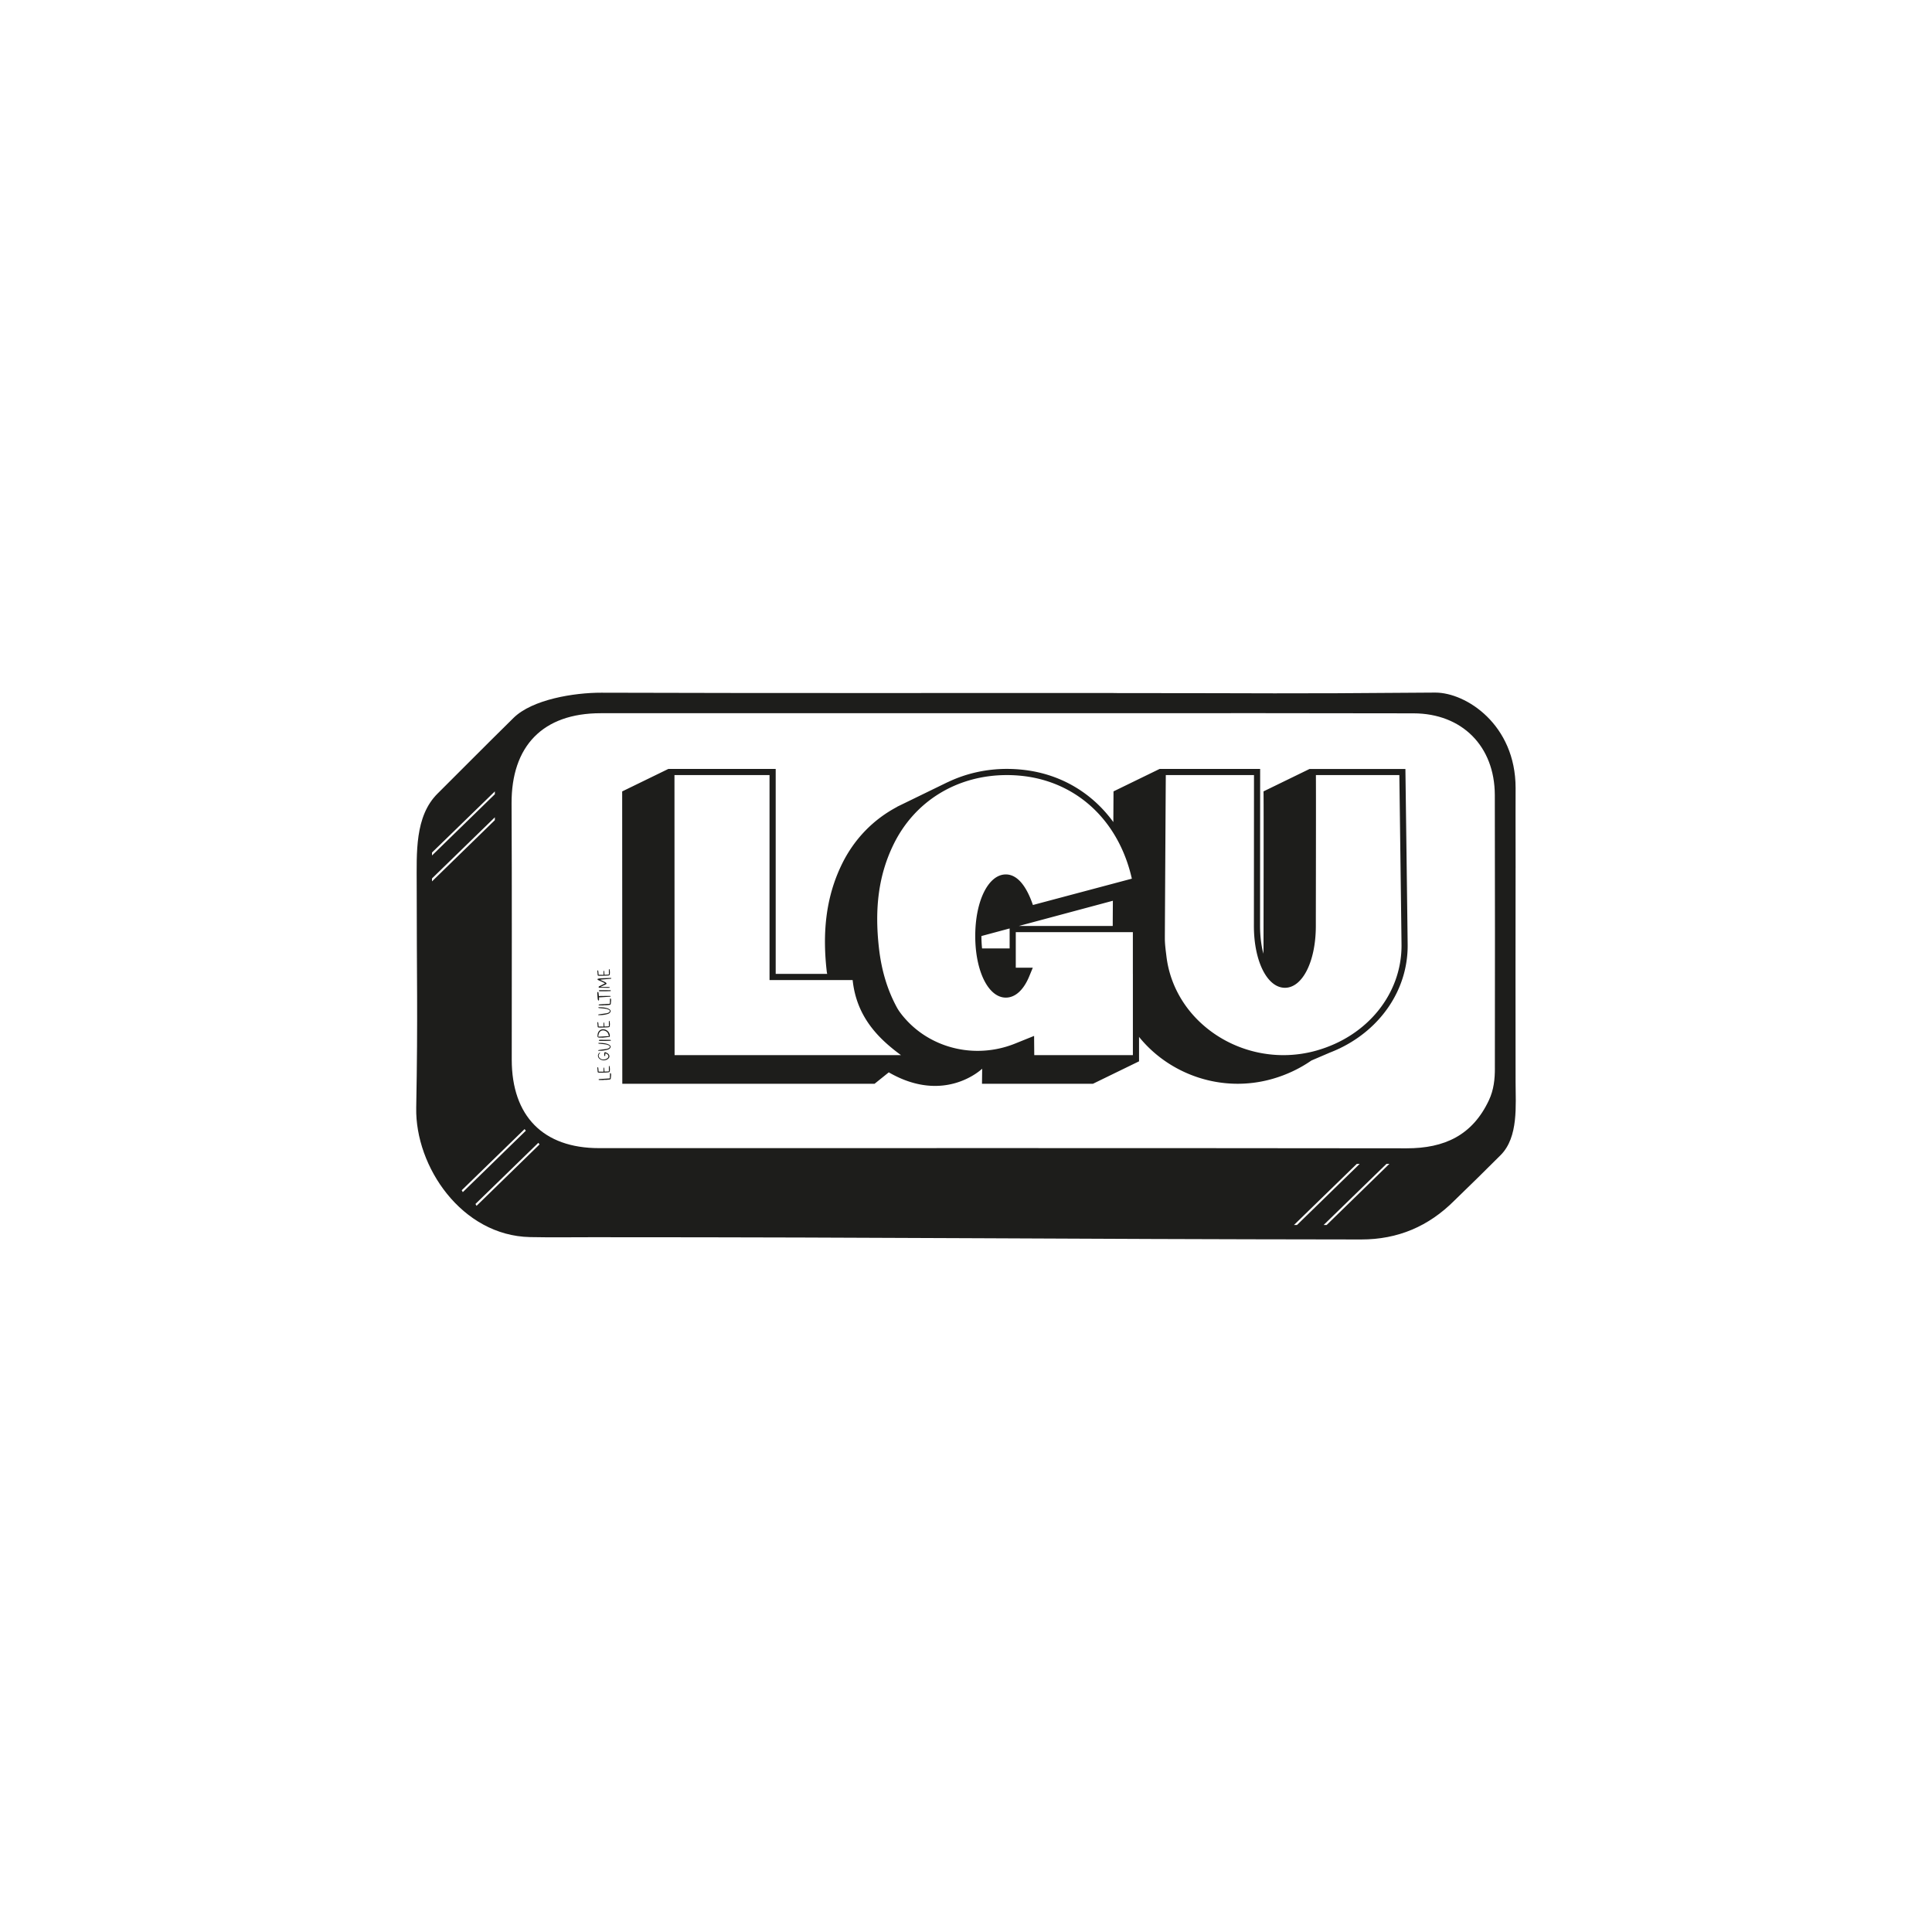
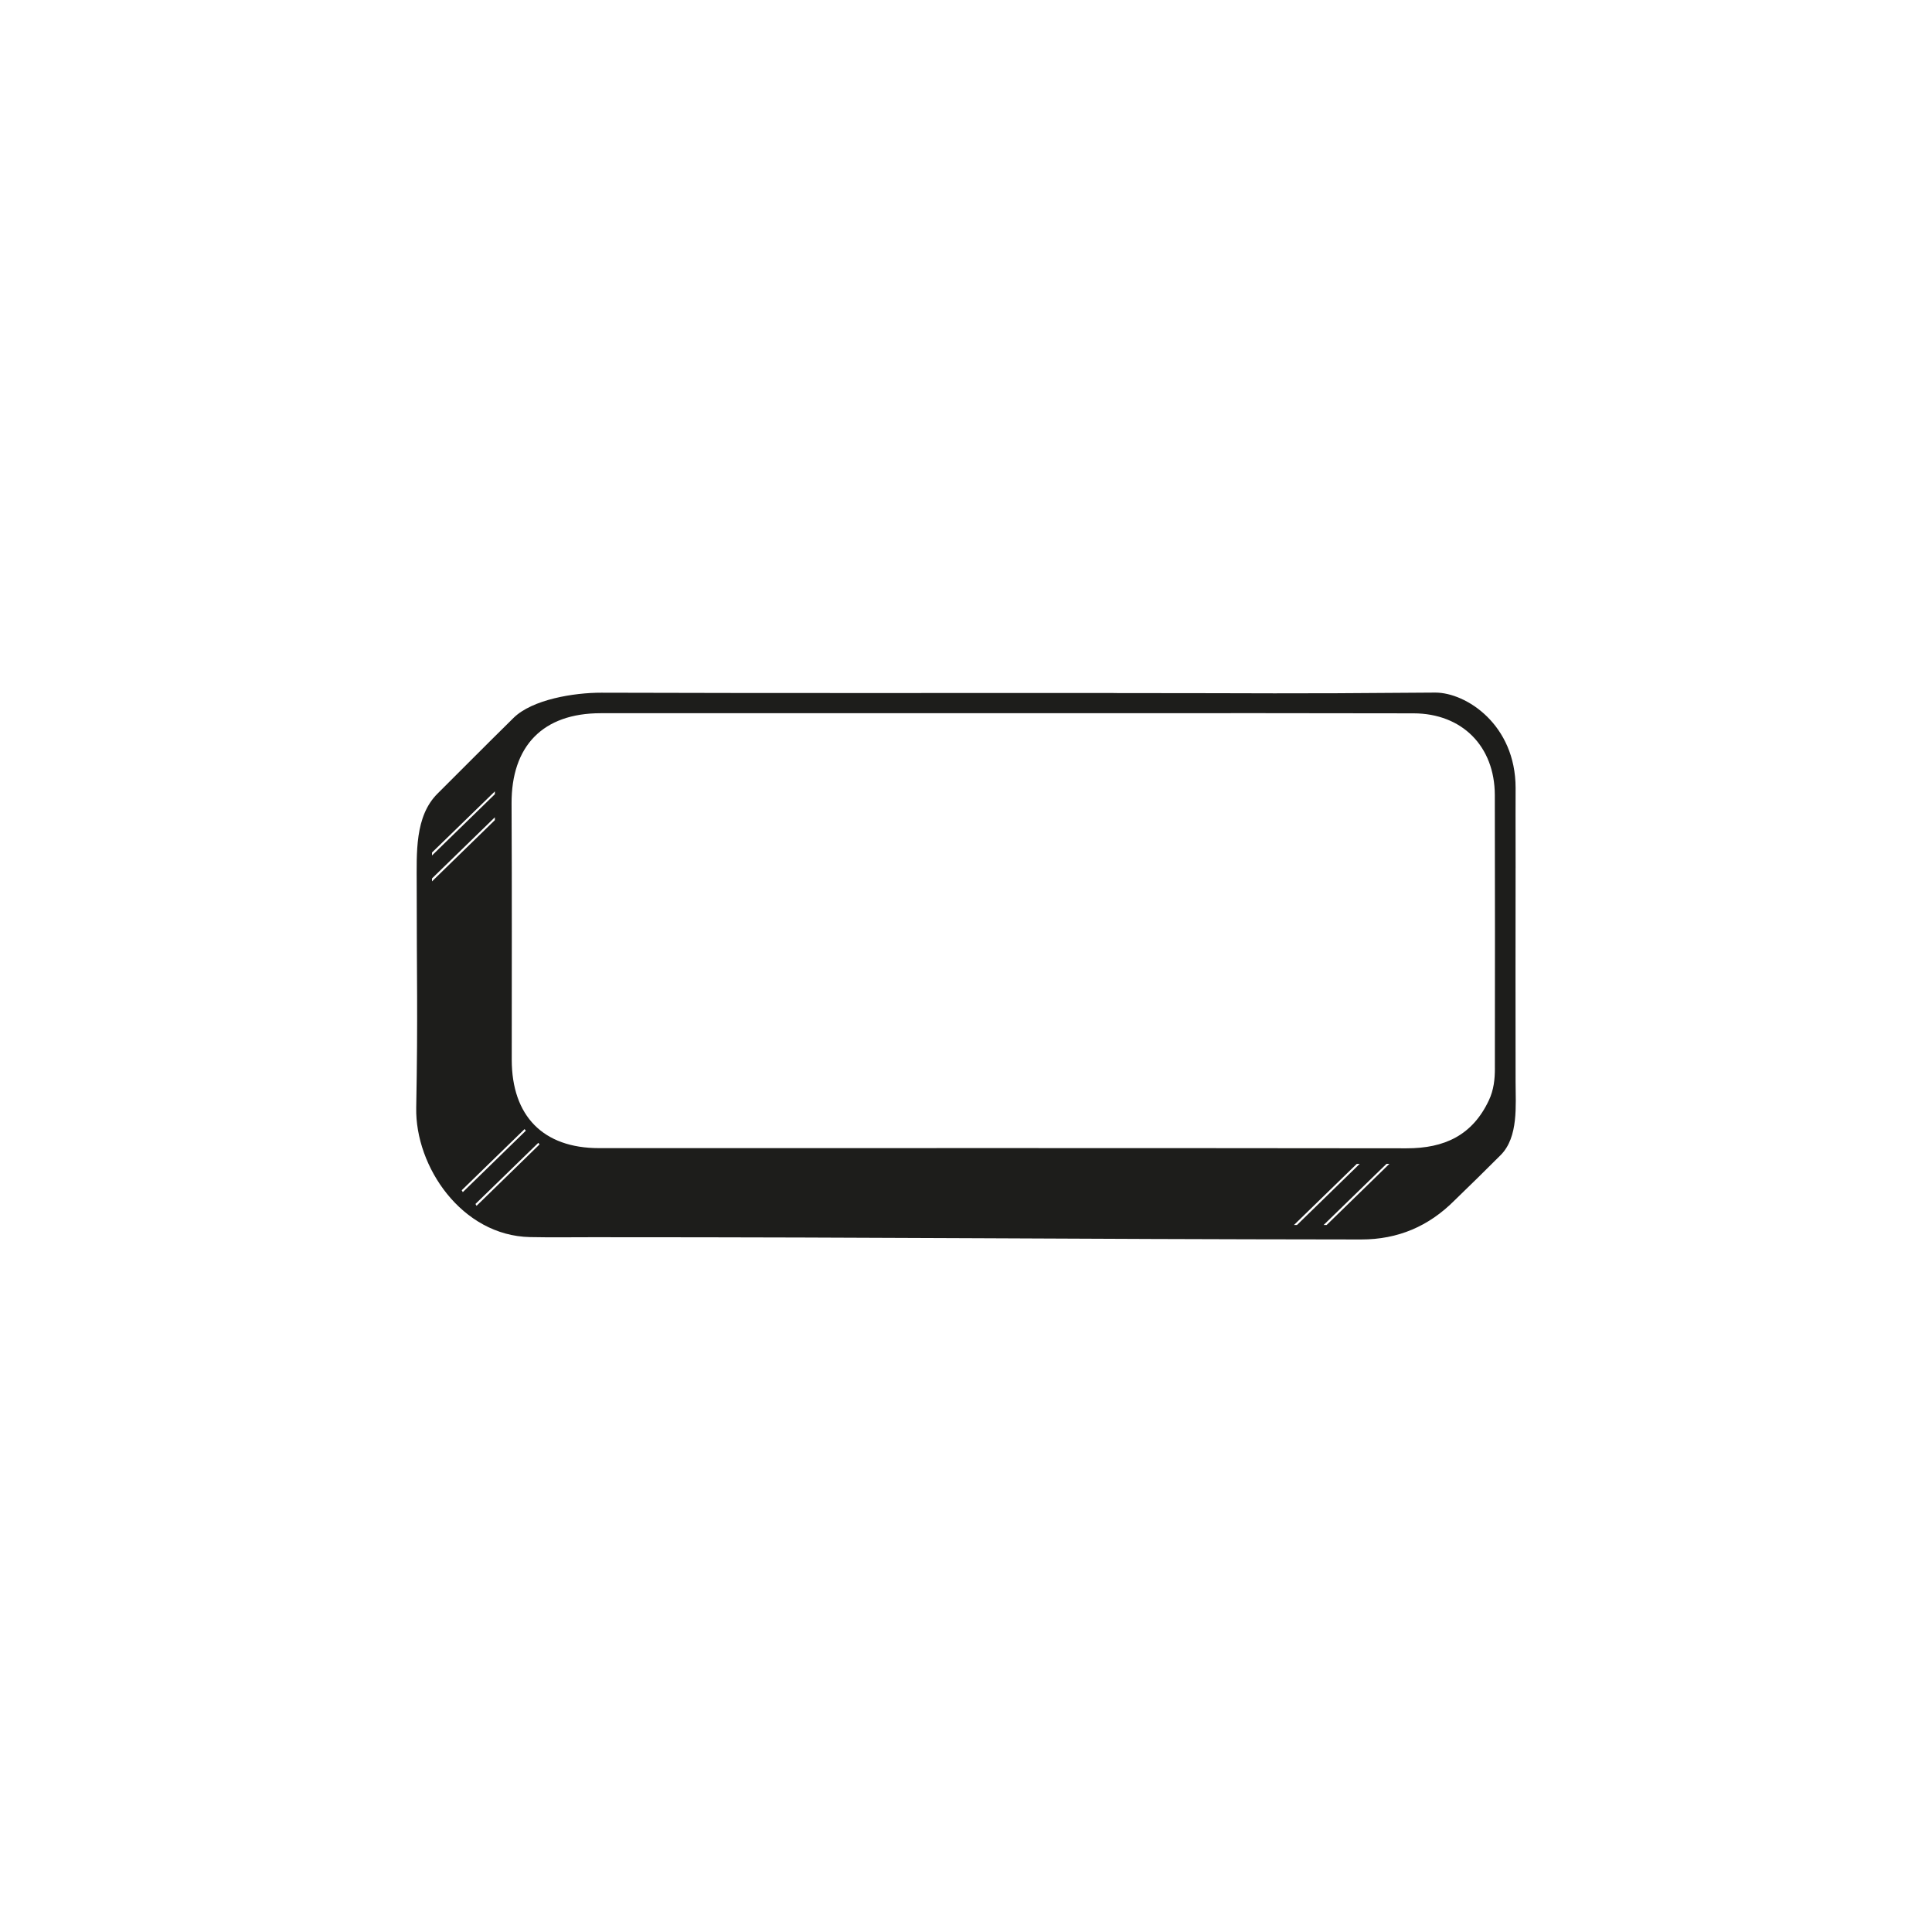
<svg xmlns="http://www.w3.org/2000/svg" id="Calque_1" data-name="Calque 1" viewBox="0 0 1080 1080">
  <defs>
    <style>.cls-1{fill:#1d1d1b}</style>
  </defs>
-   <path d="M341.25 599.81c-.08.09-.17.17-.23.27-.03.04-.03.12-.03.18-.02.75-.05 1.49-.06 2.24 0 .27-.09.36-.36.37-1.68.09-3.35.2-5.03.3-.25.02-.5.05-.74.11-.07.02-.17.13-.17.2s.1.16.18.2c.08.04.17.04.26.04h2.43v-.08c.48 0 .96.02 1.44 0 .63-.04 1.25-.1 1.88-.18.35-.05.57-.27.61-.64.06-.63.14-1.25.17-1.88.02-.28-.04-.58-.11-.86-.02-.1-.16-.17-.24-.26Zm-2.22-.3c.37-.01.74-.04 1.1-.09.33-.04.64-.16.71-.54.19-.97.1-1.93-.11-2.88-.02-.08-.14-.14-.21-.21-.05.09-.12.17-.14.26-.02.09 0 .2 0 .3v2.25c0 .23-.13.33-.36.34-.65.02-1.3.05-1.95.07-.07 0-.13-.02-.2-.03v-.34c-.04-.5-.08-1-.14-1.49-.02-.15-.14-.29-.22-.43-.04.01-.09.03-.13.04-.01.16-.04.32-.03.48.01.52.04 1.04.07 1.56 0 .16-.03.26-.23.26h-2.54c-.05-.48-.09-1-.15-1.51-.03-.27-.07-.54-.14-.79-.03-.1-.16-.17-.25-.25-.06.1-.14.19-.16.29-.03.12 0 .26 0 .39.03.47.08.94.11 1.4.06.93.04 1.01 1.07 1.03 1.3.03 2.59-.04 3.89-.08Zm-3.53-11.02c-.08-.02-.18-.07-.25-.04-.13.06-.27.14-.37.25-.77.8-.82 1.95-.12 2.81 1.31 1.62 4.21 1.62 5.53 0 .39-.48.49-1.01.26-1.6a2.13 2.13 0 0 0-.83-1.04c-.35-.22-.71-.4-1.08-.58-.48-.23-.8-.05-.85.48-.03.33-.03.66-.02.99.01.22-.08.57.26.57.32 0 .26-.35.3-.57.05-.3.07-.61.11-.98.33.17.61.29.86.44.4.24.69.59.78 1.05.04.23.01.5-.08.71-.17.41-.54.63-.91.84-1.27.69-2.74.6-3.68-.23-.97-.86-.98-2-.02-2.89.05-.05.06-.14.09-.22Zm5.25-4.31c-.35-.24-.75-.43-1.15-.57-1.27-.45-2.6-.54-3.93-.61-.32 0-.64-.01-.96 0-.11 0-.2.11-.3.17.09.08.17.19.28.22.18.05.37.06.56.08 1.15.12 2.31.2 3.46.39.59.09 1.18.32 1.72.58.59.29.62.9.11 1.32-.14.12-.31.22-.49.29-.32.12-.64.25-.97.3-1.41.22-2.83.4-4.24.61-.17.03-.47.15-.46.21.02.25.27.21.45.22 1.73.04 3.43-.19 5.08-.7.38-.12.76-.38 1.04-.67.58-.6.49-1.38-.21-1.85Zm.47-2.87s-.1-.02-.15-.02c-1.78-.02-3.55-.03-5.33-.04-.26 0-.52.04-.77.09-.09.02-.22.13-.21.2 0 .09.1.22.19.25.16.06.35.09.53.09h2.73c.18-.01.36 0 .54-.01.83-.03 1.66-.04 2.49-.09.11 0 .21-.14.31-.21-.1-.09-.2-.18-.31-.25Zm-6.31-1.29c.59.02 1.18 0 1.77 0v.06c1.23-.14 2.46-.27 3.69-.42.52-.06.55-.12.54-.66-.05-1.73-1.32-3.21-3.07-3.55-1.69-.34-3.2.57-3.65 2.24-.12.45-.16.92-.18 1.39-.02.6.29.92.89.94Zm-.39-1.24c.1-.45.2-.9.38-1.32.5-1.16 1.78-1.73 2.99-1.35 1.09.34 1.89.97 2.2 2.12.09.32.22.63.34.97-1.99.11-3.94.22-5.97.33.01-.22 0-.49.05-.75Zm2.68-4.93h-2.54c-.05-.48-.09-1-.15-1.51-.03-.27-.07-.54-.14-.8-.03-.1-.16-.17-.25-.25-.06.1-.14.19-.16.29-.03.12 0 .26 0 .39.03.47.08.94.11 1.4.06.93.04 1.01 1.07 1.03 1.3.03 2.59-.04 3.89-.08.37-.01.74-.04 1.1-.09.33-.04.64-.16.71-.54.19-.97.1-1.93-.11-2.88-.02-.08-.14-.14-.21-.21-.05.09-.12.17-.14.26-.02.09 0 .2 0 .3v2.25c0 .23-.13.33-.36.34-.65.02-1.3.05-1.95.07-.07 0-.13-.02-.2-.03v-.35c-.04-.5-.08-.99-.14-1.49-.02-.15-.14-.29-.22-.43-.04.01-.09.03-.13.04-.01.16-.04.32-.03.48.01.52.04 1.04.07 1.56 0 .16-.03.26-.23.26Zm3.55-9.61c-.35-.24-.75-.43-1.15-.57-1.27-.45-2.6-.54-3.93-.61-.32 0-.64-.01-.96 0-.11 0-.2.11-.3.18.09.08.17.19.28.22.18.06.37.07.56.09 1.15.12 2.31.2 3.46.38.59.09 1.18.32 1.72.58.59.29.62.9.11 1.32-.14.12-.31.22-.49.29-.32.12-.64.25-.97.3-1.41.22-2.83.4-4.24.61-.17.02-.47.15-.46.21.02.25.27.21.45.22 1.73.04 3.43-.19 5.08-.7.38-.12.76-.38 1.04-.67.58-.6.49-1.38-.21-1.85Zm.5-6.16c-.08.09-.17.17-.23.27-.03.04-.03.12-.03.17-.02.75-.05 1.5-.06 2.24 0 .27-.09.36-.36.38-1.68.09-3.35.19-5.03.3-.25.02-.5.05-.74.11-.07.02-.17.13-.17.2s.1.16.18.2c.08.04.17.04.26.04h2.43v-.08c.48 0 .96.02 1.44 0 .63-.04 1.25-.1 1.88-.18.35-.04.57-.27.61-.64.06-.63.14-1.25.17-1.88.02-.28-.04-.58-.11-.86-.02-.1-.16-.17-.24-.26Zm-7.02.7c.07.21.08.53.37.5.29-.03.26-.34.27-.56.02-.41 0-.82 0-1.25.32 0 .64.02.95 0 1.72-.1 3.43-.21 5.15-.31.08 0 .17 0 .23-.04.06-.03.14-.11.14-.16 0-.06-.07-.14-.13-.17-.12-.04-.25-.06-.38-.06-1.62 0-3.24.02-4.85.04-.4 0-.79.04-1.2.06-.07-.61-.14-1.21-.22-1.8-.03-.22-.05-.52-.36-.5-.33.02-.29.32-.31.56v.42c.06.88.13 1.75.2 2.63.02.22.06.44.13.65Zm1.24-4.66h2.73c.18-.01.36 0 .54-.01.83-.03 1.66-.04 2.49-.09.11 0 .21-.14.31-.21-.1-.09-.2-.18-.31-.26-.04-.03-.1-.02-.15-.02-1.78-.01-3.55-.03-5.33-.04-.26 0-.52.04-.77.09-.09.02-.22.13-.21.2 0 .09.1.22.19.25.16.06.35.09.53.09Zm5.66-7.44c-1.69.06-3.38.11-5.07.2-.59.03-1.17.12-1.75.22-.12.02-.29.18-.31.3-.02.11.12.27.22.37.07.07.19.11.29.15.93.42 1.86.84 2.78 1.27.3.14.58.33.92.52-.16.08-.26.12-.36.17-.93.48-1.87.95-2.8 1.43-.22.11-.49.24-.4.56.08.3.37.25.61.25 1.67.03 3.34.07 5.01.1.13 0 .26 0 .39-.03.09-.03.16-.12.25-.18-.08-.07-.15-.18-.23-.19-.32-.05-.65-.1-.98-.1-1.28-.01-2.56 0-3.84 0 0-.04-.01-.08-.02-.12.08-.05.17-.1.25-.14.65-.3 1.29-.59 1.94-.88.24-.11.48-.21.7-.34.39-.24.41-.6.05-.88-.27-.2-.56-.39-.86-.54-.71-.35-1.43-.66-2.15-.99-.09-.04-.17-.09-.25-.13.19-.08.38-.1.56-.12l5.11-.42c.19-.02.51 0 .49-.27-.02-.31-.34-.21-.54-.2Zm-5.99-1.21c1.3.03 2.59-.04 3.89-.08.37-.01.74-.04 1.1-.09.33-.04.64-.16.71-.54.19-.97.1-1.93-.11-2.88-.02-.08-.14-.14-.21-.21-.05.09-.12.17-.14.26-.02.09 0 .2 0 .3v2.25c0 .23-.13.33-.36.34-.65.02-1.3.05-1.95.07-.07 0-.13-.02-.2-.03v-.35c-.04-.5-.08-.99-.14-1.49-.02-.15-.14-.29-.22-.43-.04.01-.09.03-.13.04-.01.16-.04.32-.03.48.01.52.04 1.04.07 1.56 0 .16-.03.26-.23.26h-2.54c-.05-.48-.09-1-.15-1.51-.03-.27-.07-.54-.14-.8-.03-.1-.16-.17-.25-.25-.06.1-.14.19-.16.29-.03.12 0 .26 0 .39.03.47.08.94.11 1.4.06.93.04 1.01 1.07 1.03ZM732.1 429.83l-25.79 12.56c.17 1.93 0 85.76 0 87.8 0 .99-.05 1.96-.09 2.92-1.17-4.56-1.84-9.84-1.84-15.48 0-1.98.05-87.8.05-87.8h-56.18l-25.79 12.56-.1 17.16c-11.7-16.12-28.93-26.53-49.2-29.08-3.44-.43-6.88-.65-10.28-.65-11.66 0-22.97 2.56-33.13 7.44l-.02-.02-28.31 13.78v.07c-12.95 6.86-23.84 17.68-30.86 32.12-9.32 19.16-10.77 39.32-8.39 59.97.05.42.14.83.24 1.24h-28.79V429.85h-60.03l-25.79 12.56.07 163.44h141l7.96-6.4c31.41 18.17 52.21-2.04 52.21-2.04l-.1 8.44h62l25.79-12.56v-13.66c16.82 20.89 46.06 31.63 74.62 23.46 7.95-2.28 15.27-5.78 21.72-10.25l10.4-4.46c1.77-.68 3.5-1.43 5.19-2.23l.52-.22v-.03c22.55-10.93 37.71-32.47 37.71-57.27 0-3.41-1.26-98.77-1.26-98.77h-53.54Zm-358.51 12.56v-12.01 12.01Zm3.51 147.43-.07-156.54h53.14v114.57h46.46c2.18 20.69 14.51 32.79 27.02 41.97H377.1Zm256.19-45.41v45.41h-55.13l-.05-5.68-.04-5.06-4.69 1.89-5.85 2.36a56.069 56.069 0 0 1-21.08 4.1c-15.03 0-29.39-6.13-39.41-16.82-.5-.54-1-1.09-1.48-1.64-1.86-2.14-3.28-4.11-4.23-5.86-5.27-9.74-8.53-20.5-9.96-32.89-2.64-22.88-.07-41.33 8.07-58.06 11.85-24.35 35.56-38.89 63.44-38.89 3.26 0 6.58.21 9.85.62 14.75 1.86 28.09 8.13 38.57 18.14 10.49 10.01 17.89 23.54 21.41 39.15-8.76 2.33-17.65 4.7-26.56 7.07-9.63 2.56-19.27 5.13-28.74 7.65-2.04-5.93-6.68-17.09-15.15-17.09-9.74 0-17.09 14.8-17.09 34.43s7.34 34.43 17.09 34.43c5.29 0 9.95-4.25 13.12-11.96l1.96-4.76h-9.51v-19.88h65.45v23.33Zm-11.19-40.88c-.03 5.04-.06 9.78-.08 14.1h-52.5l52.58-14.1Zm-57.71 15.48v11.18h-15.41a67.82 67.82 0 0 1-.36-6.94s15.77-4.24 15.77-4.24Zm171.81 68.18a68.079 68.079 0 0 1-18.74 2.64c-15.83 0-31.23-5.51-43.35-15.52-12.32-10.17-20.14-24.18-22.03-39.44l-.15-1.22c-.39-3.14-.77-6.11-.77-9.05 0-3.72.42-74.75.53-91.32h49.3c0 16.03-.05 82.61-.05 84.35 0 19.7 7.45 34.55 17.34 34.55s17.28-14.85 17.28-34.55v-4.27c.1-54.69.08-73.48.04-80.09h46.64c.23 17.05 1.22 92.35 1.22 95.33 0 26.95-18.99 50.5-47.25 58.58Z" class="cls-1" />
  <path d="M847.23 485.29c-.08-29.29 0-34.92 0-44.78 0-35.44-27.64-53.35-44.87-53.35-95.75.76-84.11.27-179.86.27v-.05c-95.44 0-190.88.14-286.3-.15-15.26-.05-38.65 3.74-49.15 14.1-21.1 20.82-21.44 21.39-42.46 42.3-12.8 12.74-11.65 33.15-11.65 51.06-.02 52.23.71 72.37-.27 124.58-.62 32.86 25.45 71.48 63.62 72.27 11.6.24 23.22.07 34.82.07 177 0 252.77 1.09 429.77 1.26 20.56.02 37.77-7.35 52.13-21.75 19.44-18.91 7.12-6.89 25.87-25.42 10.06-10.1 8.34-27.91 8.34-41.04 0-53.69-.11-66.87 0-119.36Zm-605.73-8.73 35.13-34.17v1.58l-35.13 34.24v-1.65Zm0 16.12v-1.64l35.13-34.17v1.58l-35.13 34.24Zm16.61 172.67 35.13-34.17.71.89-35.24 34.34-.6-1.05Zm8.28 8.73-.6-1.06 35.13-34.17.7.88-35.23 34.34Zm456.94 10.7 35.13-34.17h1.62l-35.06 34.17h-1.69Zm18.28-.01h-1.69l35.14-34.17h1.61l-35.06 34.17Zm94.04-87.59c0 6.13-.62 12.07-3.34 17.86-9.22 19.63-24.9 26.89-45.99 26.87-186.3-.21-265.2-.08-451.49-.1-31.21 0-48.74-17.94-48.76-49.44 0-47.7.14-95.4-.1-143.11-.15-32.29 17.51-50.56 49.78-50.57 93.15-.03 186.31 0 279.45 0 94.12 0 80.84-.11 174.95.07 27.24.05 45.39 18.49 45.46 45.65.14 50.93.07 101.85.03 152.78Z" class="cls-1" />
</svg>